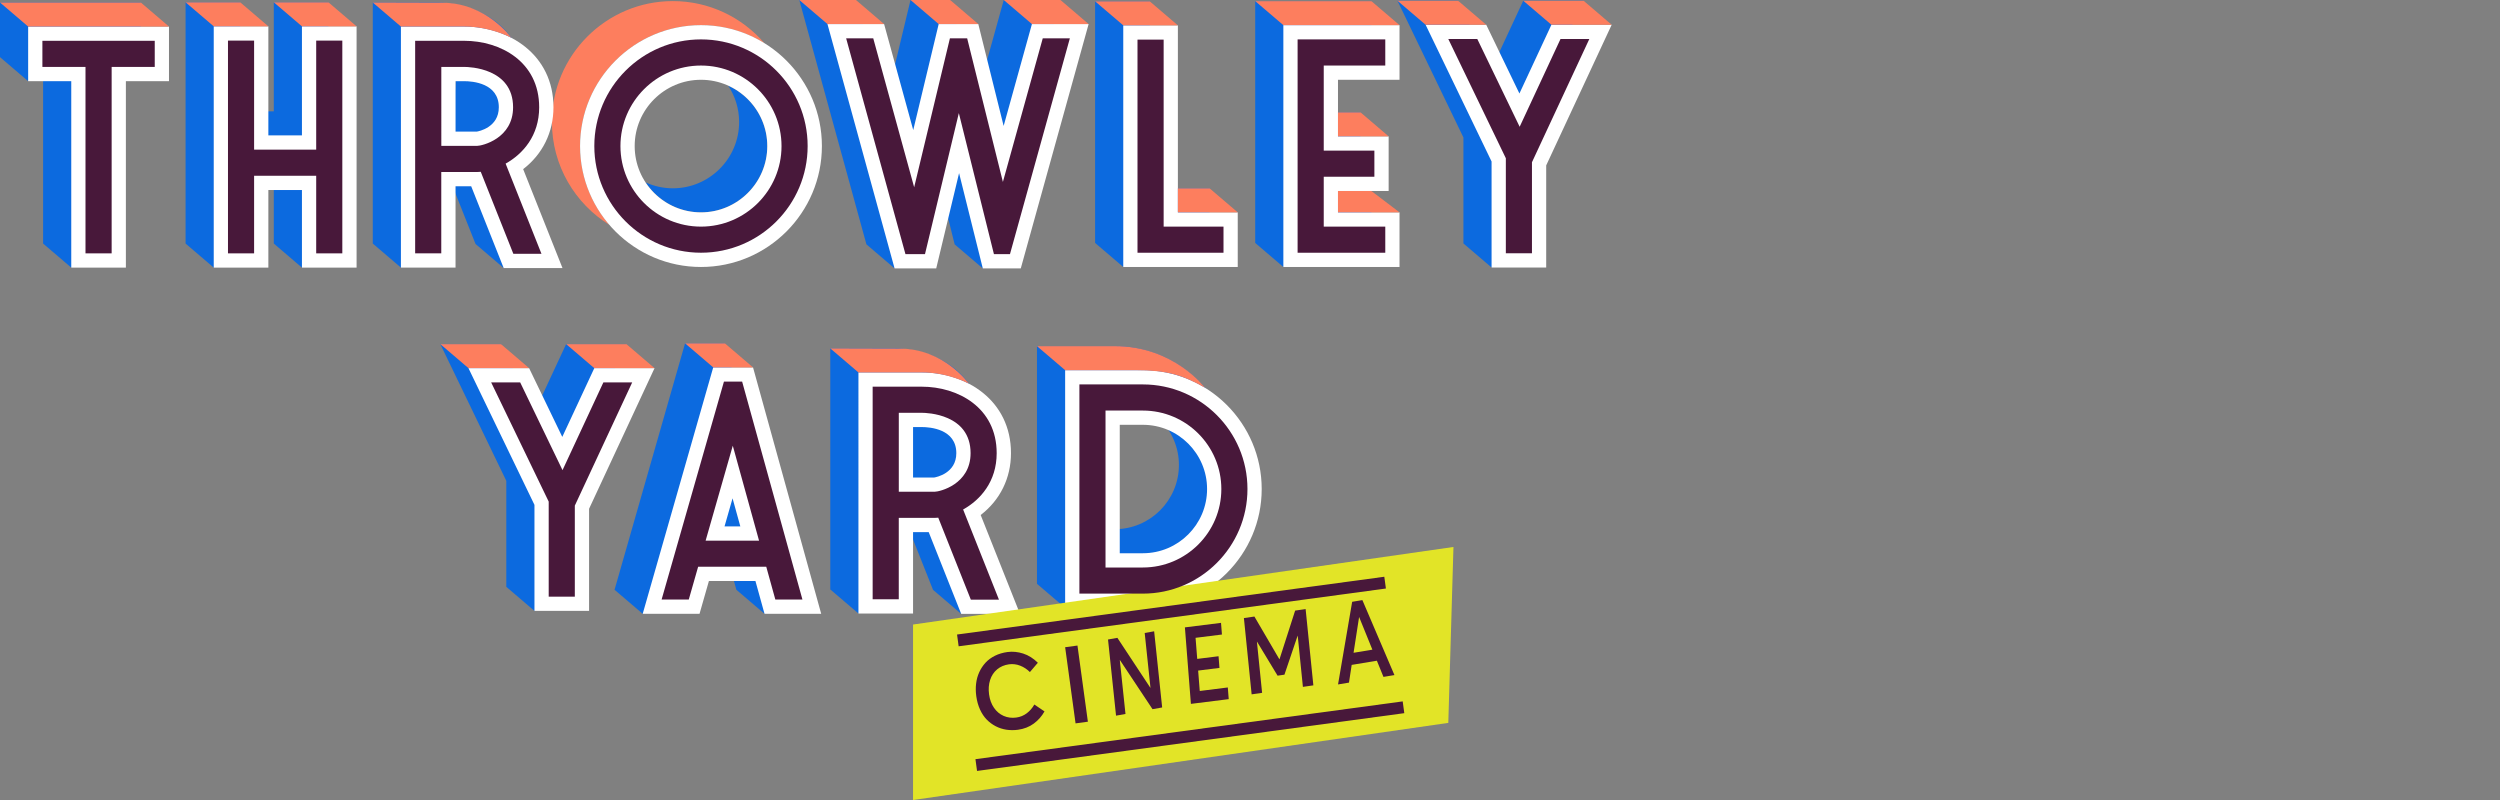
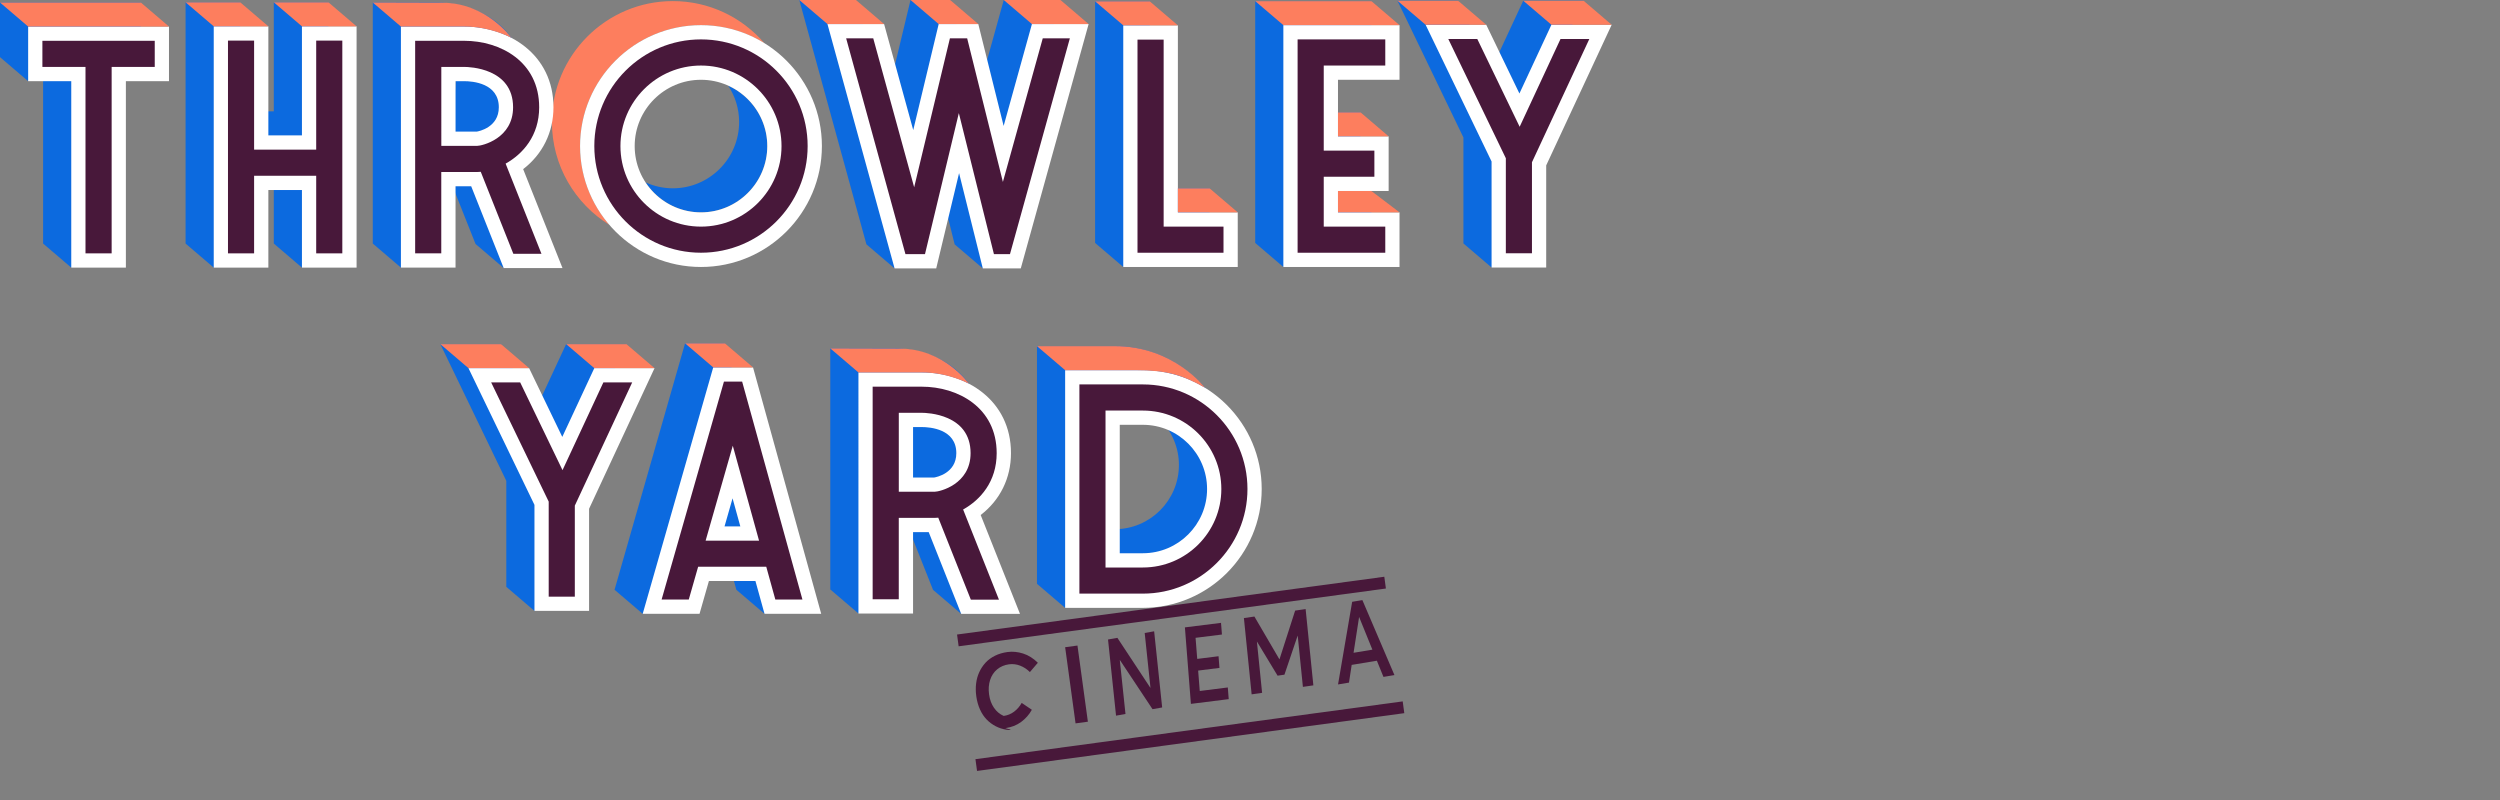
<svg xmlns="http://www.w3.org/2000/svg" version="1.1" id="Layer_2" x="0px" y="0px" viewBox="0 0 125 40" style="enable-background:new 0 0 125 40;" xml:space="preserve">
  <rect x="0" y="0" width="125" height="40" fill="#808080" stroke="none" />
  <style type="text/css">
	.st0{fill:none;}
	.st1{fill:#0C6ADF;}
	.st2{fill:#FD7E5E;}
	.st3{fill:#FFFFFF;}
	.st4{fill:#E2E427;}
	.st5{fill:#48183A;}
</style>
  <rect class="st0" width="125" height="40" />
  <g>
    <g>
      <path class="st1" d="M23.777,12.199l-1.625-4.09H21.37v4.069l-1.323,1.203l-1.408-1.203V0.125h3.168    c2.216,0,4.459,1.387,4.459,4.037c0,1.25-0.545,2.347-1.515,3.092l1.966,4.945l-1.531,1.203L23.777,12.199z M22.429,5.379    c0.098-0.016,0.348-0.312,0.348-1.32c0-1.212-0.566-1.203-0.971-1.203H21.37v2.522H22.429z" />
    </g>
    <g>
      <g>
        <polygon class="st1" points="2.155,12.178 2.155,2.856 1.408,4.059 0,2.856 0,0.125 7.041,0.125 7.041,2.856 4.886,2.856      4.886,12.178 3.563,13.381    " />
      </g>
      <g>
        <polygon class="st1" points="13.69,12.178 13.69,8.298 12.01,8.298 12.01,12.178 10.687,13.381 9.279,12.178 9.279,0.115      12.01,0.115 12.01,5.567 13.69,5.567 13.69,0.115 16.421,0.115 16.421,12.178 15.097,13.381    " />
      </g>
      <g>
        <g>
          <path class="st2" d="M29.004,7.304c0-3.334,2.712-6.046,6.046-6.046c1.162,0,2.247,0.33,3.169,0.9      c-1.11-1.286-2.749-2.103-4.577-2.103c-3.334,0-6.046,2.712-6.046,6.046c0,2.172,1.152,4.08,2.877,5.146      C29.558,10.187,29.004,8.809,29.004,7.304z" />
        </g>
        <g>
          <path class="st1" d="M35.049,10.618c1.828,0,3.315-1.487,3.315-3.314c0-1.342-0.803-2.498-1.953-3.019      c0.344,0.522,0.545,1.146,0.545,1.816c0,1.828-1.487,3.314-3.315,3.314c-0.486,0-0.946-0.108-1.362-0.296      C32.873,10.021,33.892,10.618,35.049,10.618z" />
        </g>
      </g>
      <g>
        <polygon class="st1" points="47.732,12.218 46.547,7.452 45.403,12.218 44.729,13.42 43.321,12.218 39.965,0 42.797,0      44.254,5.302 45.526,0 47.507,0 48.774,5.094 50.188,0 53.023,0 49.632,12.218 49.14,13.42    " />
      </g>
      <g>
        <polygon class="st1" points="54.755,12.147 54.755,0.066 57.486,0.066 57.486,9.416 60.479,9.416 60.479,12.147 56.163,13.349         " />
      </g>
      <g>
        <polygon class="st1" points="62.76,12.147 62.76,0.055 68.568,0.055 68.568,2.786 65.491,2.786 65.491,5.616 68.024,5.616      68.024,8.347 65.491,8.347 65.491,9.416 68.568,9.416 68.568,12.147 64.168,13.349    " />
      </g>
      <g>
        <polygon class="st1" points="73.171,12.173 73.171,6.873 69.872,0.036 72.904,0.036 74.563,3.473 76.163,0.036 79.176,0.036      75.903,7.067 75.903,12.173 74.579,13.375    " />
      </g>
      <g>
        <path class="st1" d="M36.818,29.488l-0.454-1.64h-2.327l-0.469,1.64l-1.433,1.203l-1.408-1.203l3.526-12.322h1.99l3.409,12.322     l-1.426,1.203L36.818,29.488z M35.608,25.116l-0.388-1.403l-0.401,1.403H35.608z" />
      </g>
      <g>
        <path class="st1" d="M51.849,29.191V17.306h3.886c3.277,0,5.942,2.666,5.942,5.942s-2.666,5.942-5.942,5.942l-2.478,1.203     L51.849,29.191z M55.735,26.46c1.771,0,3.211-1.441,3.211-3.211c0-1.771-1.441-3.211-3.211-3.211H54.58v6.422H55.735z" />
      </g>
    </g>
    <g>
      <g>
        <polygon class="st3" points="3.563,13.381 3.563,4.059 1.408,4.059 1.408,1.328 8.449,1.328 8.449,4.059 6.294,4.059      6.294,13.381    " />
      </g>
      <g>
        <polygon class="st3" points="15.097,13.381 15.097,9.501 13.418,9.501 13.418,13.381 10.687,13.381 10.687,1.317 13.418,1.317      13.418,6.769 15.097,6.769 15.097,1.317 17.829,1.317 17.829,13.381    " />
      </g>
      <g>
        <path class="st3" d="M25.184,13.402l-1.625-4.09h-0.782v4.069h-2.731V1.328h3.168c2.216,0,4.459,1.387,4.459,4.037     c0,1.25-0.545,2.347-1.515,3.092l1.966,4.945H25.184z M23.837,6.581c0.098-0.016,1.104-0.209,1.104-1.216     c0-1.212-1.322-1.306-1.727-1.306h-0.436v2.522H23.837z" />
      </g>
      <g>
        <path class="st3" d="M35.049,13.349c-3.334,0-6.046-2.712-6.046-6.046c0-3.334,2.712-6.046,6.046-6.046     c3.334,0,6.046,2.712,6.046,6.046C41.095,10.637,38.383,13.349,35.049,13.349z M35.049,3.989c-1.828,0-3.315,1.487-3.315,3.315     s1.487,3.314,3.315,3.314c1.828,0,3.315-1.487,3.315-3.314S36.877,3.989,35.049,3.989z" />
      </g>
      <g>
        <polygon class="st3" points="49.14,13.42 47.954,8.655 46.811,13.42 44.729,13.42 41.373,1.203 44.205,1.203 45.662,6.504      46.934,1.203 48.915,1.203 50.182,6.297 51.596,1.203 54.431,1.203 51.039,13.42    " />
      </g>
      <g>
        <polygon class="st3" points="56.163,13.349 56.163,1.268 58.894,1.268 58.894,10.618 61.887,10.618 61.887,13.349    " />
      </g>
      <g>
        <polygon class="st3" points="64.168,13.349 64.168,1.258 69.976,1.258 69.976,3.989 66.899,3.989 66.899,6.818 69.432,6.818      69.432,9.549 66.899,9.549 66.899,10.618 69.976,10.618 69.976,13.349    " />
      </g>
      <g>
        <polygon class="st3" points="74.579,13.375 74.579,8.075 71.28,1.238 74.312,1.238 75.971,4.675 77.571,1.238 80.584,1.238      77.31,8.27 77.31,13.375    " />
      </g>
      <g>
        <path class="st3" d="M38.226,30.691l-0.454-1.64h-2.327l-0.469,1.64h-2.841l3.526-12.322h1.99l3.409,12.322H38.226z      M37.016,26.319l-0.388-1.403l-0.401,1.403H37.016z" />
      </g>
      <g>
        <path class="st3" d="M53.257,30.394V18.509h3.886c3.277,0,5.942,2.666,5.942,5.942s-2.666,5.942-5.942,5.942H53.257z      M57.143,27.662c1.771,0,3.211-1.441,3.211-3.211c0-1.771-1.441-3.211-3.211-3.211h-1.155v6.422H57.143z" />
      </g>
    </g>
    <g>
      <polygon class="st2" points="7.041,0.125 0,0.125 1.408,1.328 8.449,1.328   " />
    </g>
    <g>
      <polygon class="st2" points="12.01,0.115 13.418,1.317 10.687,1.317 9.279,0.115   " />
    </g>
    <g>
      <polygon class="st2" points="13.69,0.115 15.097,1.317 17.829,1.317 16.421,0.115   " />
    </g>
    <g>
      <path class="st2" d="M18.638,0.125l1.408,1.203c0,0,1.836,0,3.168,0s2.354,0.563,2.354,0.563s-1.239-1.756-3.465-1.756    C20.811,0.134,18.638,0.125,18.638,0.125z" />
    </g>
    <g>
      <path class="st1" d="M46.652,29.493l-1.625-4.09h-0.782v4.069l-1.323,1.203l-1.408-1.203V17.419h3.168    c2.216,0,4.459,1.387,4.459,4.037c0,1.25-0.545,2.347-1.515,3.092l1.966,4.945l-1.531,1.203L46.652,29.493z M45.304,22.672    c0.098-0.016,0.348-0.312,0.348-1.32c0-1.212-0.566-1.203-0.971-1.203h-0.436v2.522H45.304z" />
    </g>
    <g>
      <path class="st3" d="M48.06,30.696l-1.625-4.09h-0.782v4.069h-2.731V18.621h3.168c2.216,0,4.459,1.387,4.459,4.037    c0,1.25-0.545,2.347-1.515,3.092l1.966,4.945H48.06z M46.712,23.875c0.098-0.016,1.104-0.209,1.104-1.216    c0-1.212-1.322-1.306-1.727-1.306h-0.436v2.522H46.712z" />
    </g>
    <g>
      <path class="st2" d="M41.514,17.419l1.408,1.203c0,0,1.836,0,3.168,0s2.354,0.563,2.354,0.563s-1.239-1.756-3.465-1.756    C43.686,17.428,41.514,17.419,41.514,17.419z" />
    </g>
    <g>
      <polygon class="st2" points="39.965,0 41.373,1.203 44.205,1.203 42.797,0   " />
    </g>
    <g>
      <polygon class="st2" points="45.526,0 46.934,1.203 48.915,1.203 47.507,0   " />
    </g>
    <g>
      <polygon class="st2" points="50.188,0 51.596,1.203 54.431,1.203 53.023,0   " />
    </g>
    <g>
      <polygon class="st2" points="56.163,1.268 58.894,1.268 57.486,0.066 54.755,0.066   " />
    </g>
    <g>
      <polygon class="st2" points="62.76,0.055 64.168,1.258 69.976,1.258 68.568,0.055   " />
    </g>
    <g>
      <polygon class="st2" points="69.872,0.036 71.28,1.238 74.312,1.238 72.904,0.036   " />
    </g>
    <g>
      <polygon class="st2" points="76.163,0.036 77.571,1.238 80.584,1.238 79.176,0.036   " />
    </g>
    <g>
      <polygon class="st1" points="25.315,29.342 25.315,24.042 22.015,17.205 25.048,17.205 26.707,20.642 28.307,17.205     31.319,17.205 28.046,24.237 28.046,29.342 26.723,30.545   " />
    </g>
    <g>
      <polygon class="st3" points="26.723,30.545 26.723,25.244 23.423,18.408 26.456,18.408 28.114,21.845 29.715,18.408     32.727,18.408 29.454,25.439 29.454,30.545   " />
    </g>
    <g>
      <polygon class="st2" points="22.015,17.205 23.423,18.408 26.456,18.408 25.048,17.205   " />
    </g>
    <g>
      <polygon class="st2" points="28.307,17.205 29.715,18.408 32.727,18.408 31.319,17.205   " />
    </g>
    <g>
      <polygon class="st2" points="69.432,6.818 68.024,5.616 66.899,5.616 66.899,6.818   " />
    </g>
    <g>
      <polygon class="st2" points="69.976,10.618 68.568,9.549 66.899,9.549 66.899,10.618   " />
    </g>
    <g>
      <polygon class="st2" points="61.887,10.618 60.479,9.416 58.894,9.416 58.894,10.618   " />
    </g>
    <g>
      <polygon class="st2" points="34.253,17.166 35.66,18.369 37.65,18.369 36.242,17.166   " />
    </g>
    <g>
      <path class="st2" d="M55.735,17.306c-2.817,0-3.886,0-3.886,0l1.408,1.203c0,0,1.924,0,3.506,0c1.582,0,2.374,0.246,3.484,0.877    C60.247,19.386,58.702,17.306,55.735,17.306z" />
    </g>
    <g>
-       <polygon class="st4" points="72.673,27.348 45.653,31.226 45.653,40 72.415,36.144   " />
-     </g>
+       </g>
    <g>
      <polygon class="st5" points="2.12,3.346 4.275,3.346 4.275,12.668 5.582,12.668 5.582,3.346 7.737,3.346 7.737,2.04 2.12,2.04       " />
    </g>
    <g>
      <polygon class="st5" points="15.81,7.482 12.705,7.482 12.705,2.03 11.399,2.03 11.399,12.668 12.705,12.668 12.705,8.788     15.81,8.788 15.81,12.668 17.116,12.668 17.116,2.03 15.81,2.03   " />
    </g>
    <g>
      <g>
        <path class="st5" d="M22.065,8.6h1.794c0.057,0,0.117-0.004,0.179-0.01l1.629,4.099h1.406l-1.792-4.508     c0.864-0.482,1.678-1.395,1.678-2.817c0-2.284-1.942-3.324-3.746-3.324h-2.455v10.628h1.306V8.6z M22.065,3.346h1.149     c0.25,0,2.44,0.057,2.44,2.018c0,1.569-1.559,1.929-1.794,1.929h-1.794V3.346z" />
      </g>
    </g>
    <g>
      <g>
        <path class="st5" d="M44.94,25.894h1.794c0.057,0,0.117-0.004,0.179-0.01l1.629,4.099h1.406l-1.792-4.508     c0.864-0.482,1.678-1.395,1.678-2.817c0-2.284-1.942-3.324-3.746-3.324h-2.455v10.628h1.306V25.894z M44.94,20.64h1.149     c0.25,0,2.44,0.057,2.44,2.018c0,1.569-1.559,1.929-1.794,1.929H44.94V20.64z" />
      </g>
    </g>
    <g>
      <g>
        <path class="st5" d="M35.049,1.97c-2.941,0-5.333,2.393-5.333,5.333c0,2.941,2.393,5.333,5.333,5.333     c2.941,0,5.333-2.393,5.333-5.333C40.383,4.363,37.99,1.97,35.049,1.97z M35.049,11.331c-2.221,0-4.027-1.807-4.027-4.027     c0-2.221,1.807-4.027,4.027-4.027s4.027,1.807,4.027,4.027C39.077,9.524,37.27,11.331,35.049,11.331z" />
      </g>
    </g>
    <g>
      <polygon class="st5" points="46.249,12.708 47.942,5.654 49.697,12.708 50.498,12.708 53.493,1.915 52.138,1.915 50.145,9.096     48.358,1.915 47.496,1.915 45.708,9.363 43.662,1.915 42.307,1.915 45.273,12.708   " />
    </g>
    <g>
      <polygon class="st5" points="61.175,11.331 58.182,11.331 58.182,1.981 56.875,1.981 56.875,12.637 61.175,12.637   " />
    </g>
    <g>
      <polygon class="st5" points="64.88,12.637 69.264,12.637 69.264,11.331 66.187,11.331 66.187,8.837 68.719,8.837 68.719,7.531     66.187,7.531 66.187,3.277 69.264,3.277 69.264,1.97 64.88,1.97   " />
    </g>
    <g>
      <polygon class="st5" points="78.025,1.951 75.983,6.339 73.865,1.951 72.415,1.951 75.292,7.912 75.292,12.663 76.598,12.663     76.598,8.112 79.466,1.951   " />
    </g>
    <g>
      <polygon class="st5" points="30.169,19.12 28.126,23.508 26.009,19.12 24.558,19.12 27.435,25.081 27.435,29.832 28.741,29.832     28.741,25.281 31.61,19.12   " />
    </g>
    <g>
      <g>
        <path class="st5" d="M34.438,29.978l0.469-1.641h3.406l0.454,1.641h1.355l-3.015-10.897h-0.91L33.08,29.978H34.438z      M36.639,22.286l1.313,4.746h-2.671L36.639,22.286z" />
      </g>
    </g>
    <g>
      <g>
        <path class="st5" d="M57.143,19.221h-3.173v10.46h3.173c2.884,0,5.23-2.346,5.23-5.23S60.027,19.221,57.143,19.221z      M57.143,28.375h-1.867v-7.847h1.867c2.164,0,3.924,1.76,3.924,3.924S59.306,28.375,57.143,28.375z" />
      </g>
    </g>
    <g>
      <rect x="47.804" y="30.252" transform="matrix(0.991 -0.134 0.134 0.991 -3.575 8.152)" class="st5" width="21.557" height="0.594" />
    </g>
    <g>
      <rect x="48.726" y="36.484" transform="matrix(0.991 -0.134 0.134 0.991 -4.404 8.332)" class="st5" width="21.557" height="0.594" />
    </g>
    <g>
      <g>
-         <path class="st5" d="M50.324,36.486c-0.188-0.028-0.366-0.085-0.533-0.171s-0.319-0.197-0.452-0.333     c-0.133-0.136-0.246-0.303-0.337-0.503c-0.092-0.2-0.154-0.422-0.188-0.666c-0.03-0.218-0.033-0.429-0.009-0.632     c0.023-0.203,0.076-0.393,0.156-0.569c0.08-0.176,0.185-0.334,0.312-0.474c0.128-0.139,0.285-0.255,0.472-0.349     c0.187-0.093,0.395-0.156,0.624-0.187c0.262-0.036,0.525-0.01,0.791,0.076c0.266,0.086,0.51,0.24,0.732,0.46l-0.397,0.465     c-0.143-0.142-0.305-0.249-0.488-0.32c-0.183-0.071-0.368-0.093-0.555-0.068c-0.232,0.032-0.43,0.116-0.594,0.252     c-0.164,0.136-0.281,0.313-0.352,0.531c-0.071,0.218-0.089,0.46-0.052,0.727c0.035,0.257,0.117,0.478,0.245,0.664     c0.128,0.186,0.29,0.322,0.485,0.407c0.195,0.085,0.406,0.112,0.632,0.081c0.196-0.027,0.369-0.098,0.523-0.214     c0.153-0.116,0.279-0.262,0.378-0.437l0.508,0.344c-0.136,0.243-0.315,0.446-0.538,0.61c-0.223,0.164-0.485,0.266-0.787,0.308     C50.704,36.514,50.512,36.513,50.324,36.486z" />
+         <path class="st5" d="M50.324,36.486c-0.188-0.028-0.366-0.085-0.533-0.171s-0.319-0.197-0.452-0.333     c-0.133-0.136-0.246-0.303-0.337-0.503c-0.092-0.2-0.154-0.422-0.188-0.666c-0.03-0.218-0.033-0.429-0.009-0.632     c0.023-0.203,0.076-0.393,0.156-0.569c0.08-0.176,0.185-0.334,0.312-0.474c0.128-0.139,0.285-0.255,0.472-0.349     c0.187-0.093,0.395-0.156,0.624-0.187c0.262-0.036,0.525-0.01,0.791,0.076c0.266,0.086,0.51,0.24,0.732,0.46l-0.397,0.465     c-0.143-0.142-0.305-0.249-0.488-0.32c-0.183-0.071-0.368-0.093-0.555-0.068c-0.232,0.032-0.43,0.116-0.594,0.252     c-0.164,0.136-0.281,0.313-0.352,0.531c-0.071,0.218-0.089,0.46-0.052,0.727c0.035,0.257,0.117,0.478,0.245,0.664     c0.128,0.186,0.29,0.322,0.485,0.407c0.196-0.027,0.369-0.098,0.523-0.214     c0.153-0.116,0.279-0.262,0.378-0.437l0.508,0.344c-0.136,0.243-0.315,0.446-0.538,0.61c-0.223,0.164-0.485,0.266-0.787,0.308     C50.704,36.514,50.512,36.513,50.324,36.486z" />
      </g>
      <g>
        <path class="st5" d="M53.257,32.361l0.616-0.084l0.521,3.808l-0.616,0.084L53.257,32.361z" />
      </g>
      <g>
        <path class="st5" d="M57.707,31.565l0.401,3.808l-0.482,0.086l-1.629-2.454l-0.007,0.001l0.284,2.693l-0.472,0.084l-0.401-3.808     l0.468-0.083l1.644,2.491l0.01-0.002l-0.288-2.732L57.707,31.565z" />
      </g>
      <g>
        <path class="st5" d="M59.245,31.369l1.806-0.226l0.046,0.583l-1.319,0.165l0.083,1.054l1.066-0.133l0.046,0.584l-1.066,0.133     l0.08,1.02l1.403-0.176l0.046,0.584l-1.891,0.237L59.245,31.369z" />
      </g>
      <g>
        <path class="st5" d="M65.281,30.454l0.387,3.814l-0.523,0.076l-0.259-2.556l-0.006,0.001l-0.658,1.945l-0.343,0.05l-1.027-1.699     l-0.006,0.001l0.259,2.556l-0.523,0.076l-0.387-3.814l0.525-0.077l1.248,2.135l0.008-0.001l0.781-2.431L65.281,30.454z" />
      </g>
      <g>
        <path class="st5" d="M68.844,33.036l-1.26,0.209l-0.135,0.886l-0.547,0.091l0.706-4.132l0.511-0.085l1.603,3.749l-0.549,0.091     L68.844,33.036z M68.619,32.483l-0.661-1.629l-0.004,0.001l-0.276,1.784L68.619,32.483z" />
      </g>
    </g>
  </g>
</svg>